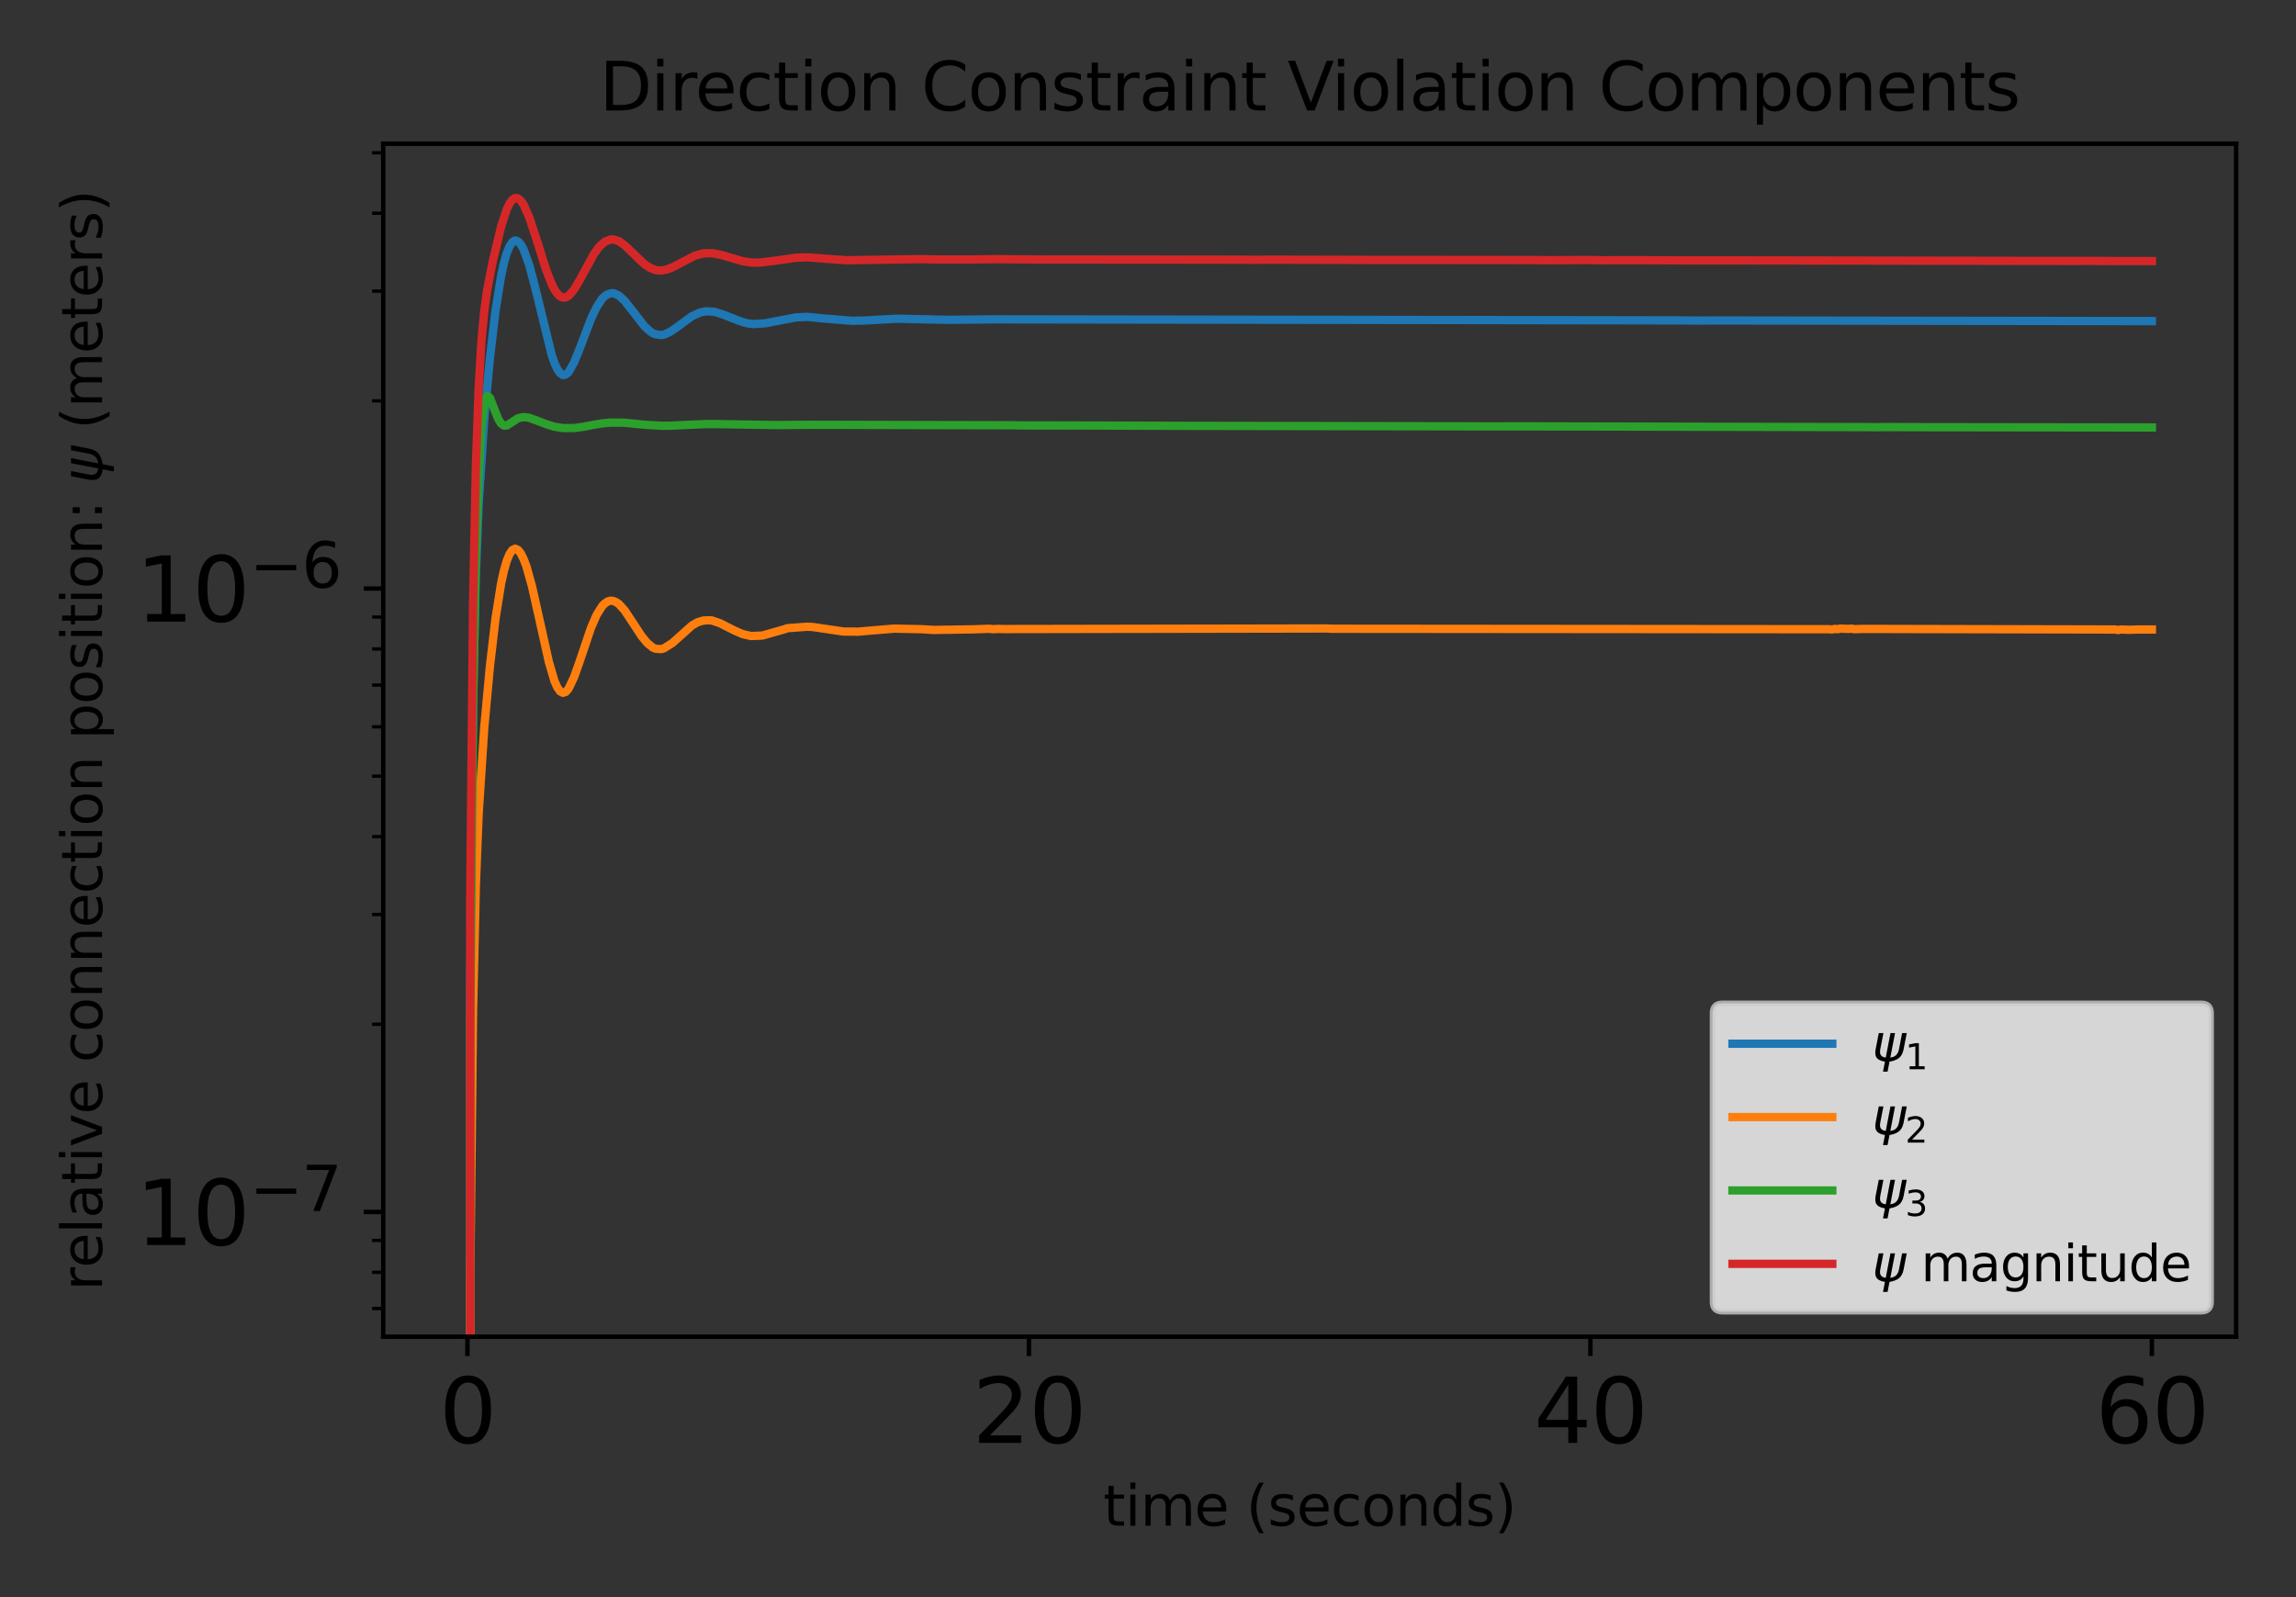
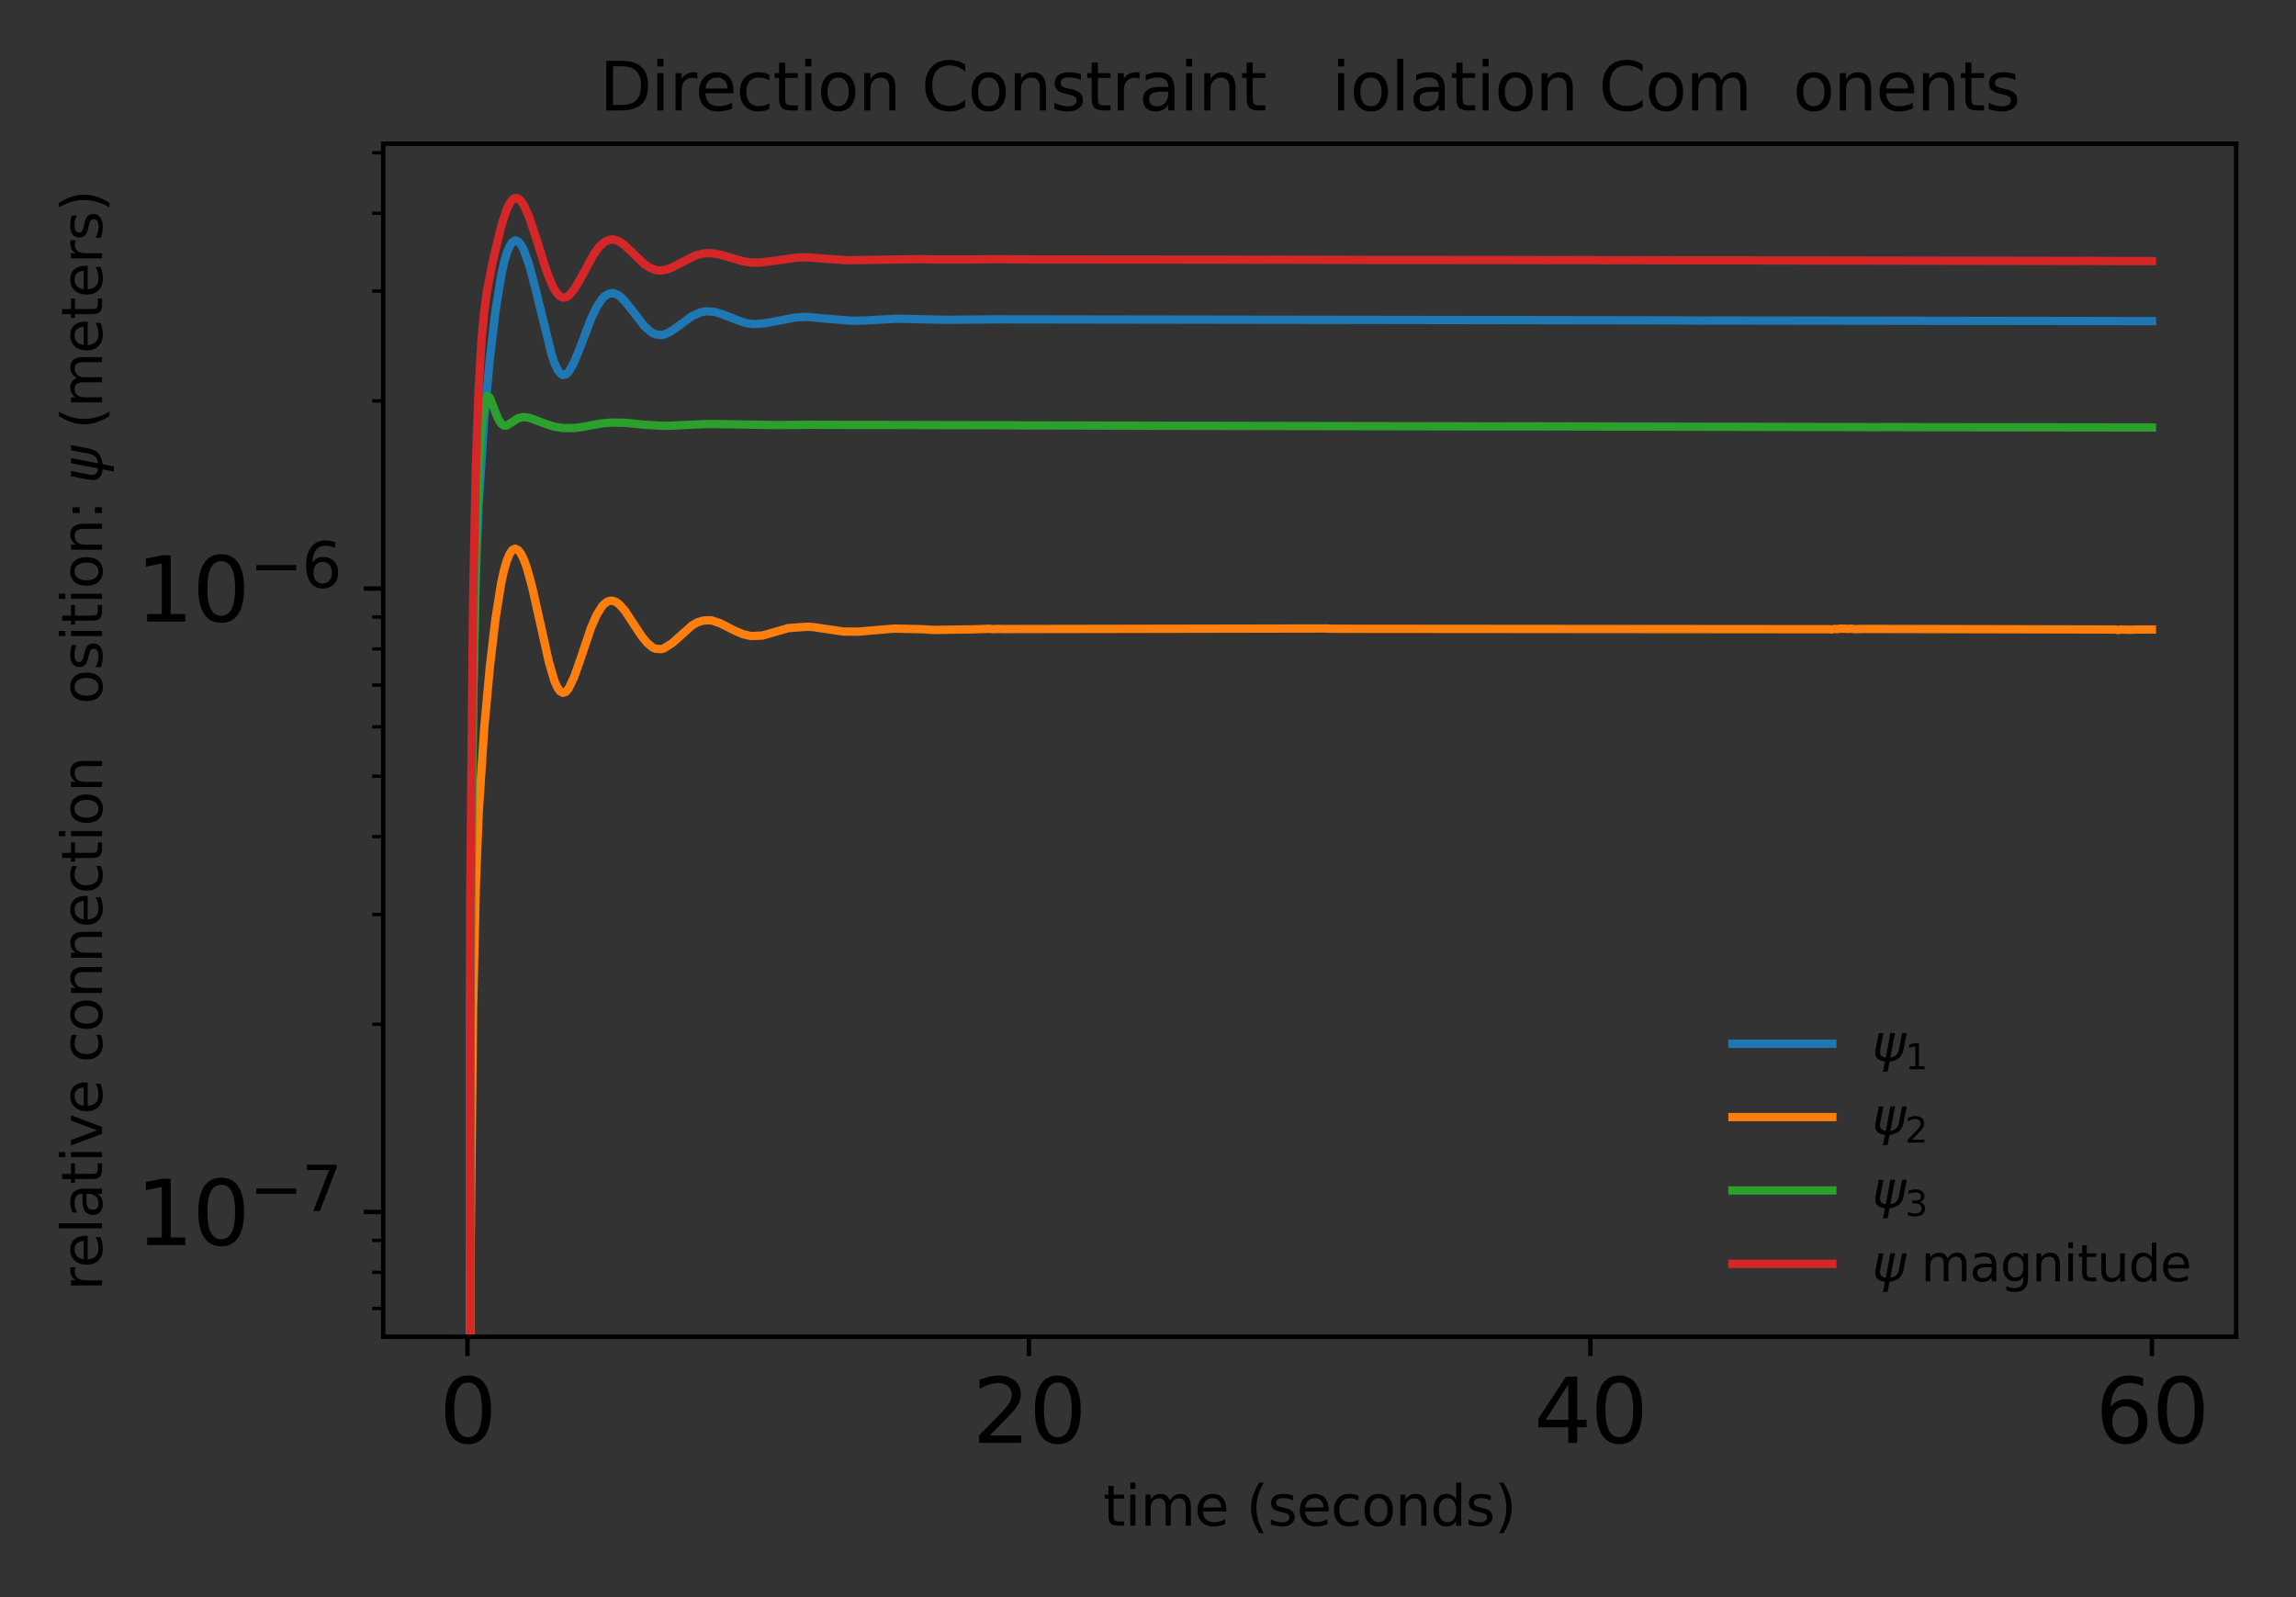
<svg xmlns="http://www.w3.org/2000/svg" xmlns:xlink="http://www.w3.org/1999/xlink" width="414pt" height="288pt" viewBox="0 0 414 288" version="1.1">
  <rect x="0" y="0" width="414" height="288" fill="#333333" stroke="none" />
  <defs>
    <style type="text/css">*{stroke-linejoin: round; stroke-linecap: butt}</style>
  </defs>
  <g id="figure_1">
    <g id="patch_1">
      <path d="M 0 288  L 414 288  L 414 0  L 0 0  L 0 288  z " style="fill: none" />
    </g>
    <g id="axes_1">
      <g id="patch_2">
        <path d="M 69.1 241.037  L 403.2 241.037  L 403.2 25.918  L 69.1 25.918  L 69.1 241.037  z " style="fill: none" />
      </g>
      <g id="matplotlib.axis_1">
        <g id="xtick_1">
          <g id="line2d_1">
            <defs>
              <path id="m97a1c2b3ba" d="M 0 0  L 0 3.5  " style="stroke: #000000; stroke-width: 0.8" />
            </defs>
            <g>
              <use xlink:href="#m97a1c2b3ba" x="84.286" y="241.037" style="stroke: #000000; stroke-width: 0.8" />
            </g>
          </g>
          <g id="text_1">
            <g transform="translate(79.196 260.194) scale(0.16 -0.16)">
              <defs>
                <path id="DejaVuSans-30" d="M 2034 4250  Q 1547 4250 1301 3770  Q 1056 3291 1056 2328  Q 1056 1369 1301 889  Q 1547 409 2034 409  Q 2525 409 2770 889  Q 3016 1369 3016 2328  Q 3016 3291 2770 3770  Q 2525 4250 2034 4250  z M 2034 4750  Q 2819 4750 3233 4129  Q 3647 3509 3647 2328  Q 3647 1150 3233 529  Q 2819 -91 2034 -91  Q 1250 -91 836 529  Q 422 1150 422 2328  Q 422 3509 836 4129  Q 1250 4750 2034 4750  z " transform="scale(0.016)" />
              </defs>
              <use xlink:href="#DejaVuSans-30" />
            </g>
          </g>
        </g>
        <g id="xtick_2">
          <g id="line2d_2">
            <g>
              <use xlink:href="#m97a1c2b3ba" x="185.529" y="241.037" style="stroke: #000000; stroke-width: 0.8" />
            </g>
          </g>
          <g id="text_2">
            <g transform="translate(175.349 260.194) scale(0.16 -0.16)">
              <defs>
                <path id="DejaVuSans-32" d="M 1228 531  L 3431 531  L 3431 0  L 469 0  L 469 531  Q 828 903 1448 1529  Q 2069 2156 2228 2338  Q 2531 2678 2651 2914  Q 2772 3150 2772 3378  Q 2772 3750 2511 3984  Q 2250 4219 1831 4219  Q 1534 4219 1204 4116  Q 875 4013 500 3803  L 500 4441  Q 881 4594 1212 4672  Q 1544 4750 1819 4750  Q 2544 4750 2975 4387  Q 3406 4025 3406 3419  Q 3406 3131 3298 2873  Q 3191 2616 2906 2266  Q 2828 2175 2409 1742  Q 1991 1309 1228 531  z " transform="scale(0.016)" />
              </defs>
              <use xlink:href="#DejaVuSans-32" />
              <use xlink:href="#DejaVuSans-30" transform="translate(63.623 0)" />
            </g>
          </g>
        </g>
        <g id="xtick_3">
          <g id="line2d_3">
            <g>
              <use xlink:href="#m97a1c2b3ba" x="286.771" y="241.037" style="stroke: #000000; stroke-width: 0.8" />
            </g>
          </g>
          <g id="text_3">
            <g transform="translate(276.591 260.194) scale(0.16 -0.16)">
              <defs>
                <path id="DejaVuSans-34" d="M 2419 4116  L 825 1625  L 2419 1625  L 2419 4116  z M 2253 4666  L 3047 4666  L 3047 1625  L 3713 1625  L 3713 1100  L 3047 1100  L 3047 0  L 2419 0  L 2419 1100  L 313 1100  L 313 1709  L 2253 4666  z " transform="scale(0.016)" />
              </defs>
              <use xlink:href="#DejaVuSans-34" />
              <use xlink:href="#DejaVuSans-30" transform="translate(63.623 0)" />
            </g>
          </g>
        </g>
        <g id="xtick_4">
          <g id="line2d_4">
            <g>
              <use xlink:href="#m97a1c2b3ba" x="388.014" y="241.037" style="stroke: #000000; stroke-width: 0.8" />
            </g>
          </g>
          <g id="text_4">
            <g transform="translate(377.834 260.194) scale(0.16 -0.16)">
              <defs>
                <path id="DejaVuSans-36" d="M 2113 2584  Q 1688 2584 1439 2293  Q 1191 2003 1191 1497  Q 1191 994 1439 701  Q 1688 409 2113 409  Q 2538 409 2786 701  Q 3034 994 3034 1497  Q 3034 2003 2786 2293  Q 2538 2584 2113 2584  z M 3366 4563  L 3366 3988  Q 3128 4100 2886 4159  Q 2644 4219 2406 4219  Q 1781 4219 1451 3797  Q 1122 3375 1075 2522  Q 1259 2794 1537 2939  Q 1816 3084 2150 3084  Q 2853 3084 3261 2657  Q 3669 2231 3669 1497  Q 3669 778 3244 343  Q 2819 -91 2113 -91  Q 1303 -91 875 529  Q 447 1150 447 2328  Q 447 3434 972 4092  Q 1497 4750 2381 4750  Q 2619 4750 2861 4703  Q 3103 4656 3366 4563  z " transform="scale(0.016)" />
              </defs>
              <use xlink:href="#DejaVuSans-36" />
              <use xlink:href="#DejaVuSans-30" transform="translate(63.623 0)" />
            </g>
          </g>
        </g>
        <g id="text_5">
          <g transform="translate(198.926 275.12) scale(0.1 -0.1)">
            <defs>
              <path id="DejaVuSans-74" d="M 1172 4494  L 1172 3500  L 2356 3500  L 2356 3053  L 1172 3053  L 1172 1153  Q 1172 725 1289 603  Q 1406 481 1766 481  L 2356 481  L 2356 0  L 1766 0  Q 1100 0 847 248  Q 594 497 594 1153  L 594 3053  L 172 3053  L 172 3500  L 594 3500  L 594 4494  L 1172 4494  z " transform="scale(0.016)" />
              <path id="DejaVuSans-69" d="M 603 3500  L 1178 3500  L 1178 0  L 603 0  L 603 3500  z M 603 4863  L 1178 4863  L 1178 4134  L 603 4134  L 603 4863  z " transform="scale(0.016)" />
              <path id="DejaVuSans-6d" d="M 3328 2828  Q 3544 3216 3844 3400  Q 4144 3584 4550 3584  Q 5097 3584 5394 3201  Q 5691 2819 5691 2113  L 5691 0  L 5113 0  L 5113 2094  Q 5113 2597 4934 2840  Q 4756 3084 4391 3084  Q 3944 3084 3684 2787  Q 3425 2491 3425 1978  L 3425 0  L 2847 0  L 2847 2094  Q 2847 2600 2669 2842  Q 2491 3084 2119 3084  Q 1678 3084 1418 2786  Q 1159 2488 1159 1978  L 1159 0  L 581 0  L 581 3500  L 1159 3500  L 1159 2956  Q 1356 3278 1631 3431  Q 1906 3584 2284 3584  Q 2666 3584 2933 3390  Q 3200 3197 3328 2828  z " transform="scale(0.016)" />
              <path id="DejaVuSans-65" d="M 3597 1894  L 3597 1613  L 953 1613  Q 991 1019 1311 708  Q 1631 397 2203 397  Q 2534 397 2845 478  Q 3156 559 3463 722  L 3463 178  Q 3153 47 2828 -22  Q 2503 -91 2169 -91  Q 1331 -91 842 396  Q 353 884 353 1716  Q 353 2575 817 3079  Q 1281 3584 2069 3584  Q 2775 3584 3186 3129  Q 3597 2675 3597 1894  z M 3022 2063  Q 3016 2534 2758 2815  Q 2500 3097 2075 3097  Q 1594 3097 1305 2825  Q 1016 2553 972 2059  L 3022 2063  z " transform="scale(0.016)" />
              <path id="DejaVuSans-20" transform="scale(0.016)" />
              <path id="DejaVuSans-28" d="M 1984 4856  Q 1566 4138 1362 3434  Q 1159 2731 1159 2009  Q 1159 1288 1364 580  Q 1569 -128 1984 -844  L 1484 -844  Q 1016 -109 783 600  Q 550 1309 550 2009  Q 550 2706 781 3412  Q 1013 4119 1484 4856  L 1984 4856  z " transform="scale(0.016)" />
              <path id="DejaVuSans-73" d="M 2834 3397  L 2834 2853  Q 2591 2978 2328 3040  Q 2066 3103 1784 3103  Q 1356 3103 1142 2972  Q 928 2841 928 2578  Q 928 2378 1081 2264  Q 1234 2150 1697 2047  L 1894 2003  Q 2506 1872 2764 1633  Q 3022 1394 3022 966  Q 3022 478 2636 193  Q 2250 -91 1575 -91  Q 1294 -91 989 -36  Q 684 19 347 128  L 347 722  Q 666 556 975 473  Q 1284 391 1588 391  Q 1994 391 2212 530  Q 2431 669 2431 922  Q 2431 1156 2273 1281  Q 2116 1406 1581 1522  L 1381 1569  Q 847 1681 609 1914  Q 372 2147 372 2553  Q 372 3047 722 3315  Q 1072 3584 1716 3584  Q 2034 3584 2315 3537  Q 2597 3491 2834 3397  z " transform="scale(0.016)" />
              <path id="DejaVuSans-63" d="M 3122 3366  L 3122 2828  Q 2878 2963 2633 3030  Q 2388 3097 2138 3097  Q 1578 3097 1268 2742  Q 959 2388 959 1747  Q 959 1106 1268 751  Q 1578 397 2138 397  Q 2388 397 2633 464  Q 2878 531 3122 666  L 3122 134  Q 2881 22 2623 -34  Q 2366 -91 2075 -91  Q 1284 -91 818 406  Q 353 903 353 1747  Q 353 2603 823 3093  Q 1294 3584 2113 3584  Q 2378 3584 2631 3529  Q 2884 3475 3122 3366  z " transform="scale(0.016)" />
              <path id="DejaVuSans-6f" d="M 1959 3097  Q 1497 3097 1228 2736  Q 959 2375 959 1747  Q 959 1119 1226 758  Q 1494 397 1959 397  Q 2419 397 2687 759  Q 2956 1122 2956 1747  Q 2956 2369 2687 2733  Q 2419 3097 1959 3097  z M 1959 3584  Q 2709 3584 3137 3096  Q 3566 2609 3566 1747  Q 3566 888 3137 398  Q 2709 -91 1959 -91  Q 1206 -91 779 398  Q 353 888 353 1747  Q 353 2609 779 3096  Q 1206 3584 1959 3584  z " transform="scale(0.016)" />
              <path id="DejaVuSans-6e" d="M 3513 2113  L 3513 0  L 2938 0  L 2938 2094  Q 2938 2591 2744 2837  Q 2550 3084 2163 3084  Q 1697 3084 1428 2787  Q 1159 2491 1159 1978  L 1159 0  L 581 0  L 581 3500  L 1159 3500  L 1159 2956  Q 1366 3272 1645 3428  Q 1925 3584 2291 3584  Q 2894 3584 3203 3211  Q 3513 2838 3513 2113  z " transform="scale(0.016)" />
              <path id="DejaVuSans-64" d="M 2906 2969  L 2906 4863  L 3481 4863  L 3481 0  L 2906 0  L 2906 525  Q 2725 213 2448 61  Q 2172 -91 1784 -91  Q 1150 -91 751 415  Q 353 922 353 1747  Q 353 2572 751 3078  Q 1150 3584 1784 3584  Q 2172 3584 2448 3432  Q 2725 3281 2906 2969  z M 947 1747  Q 947 1113 1208 752  Q 1469 391 1925 391  Q 2381 391 2643 752  Q 2906 1113 2906 1747  Q 2906 2381 2643 2742  Q 2381 3103 1925 3103  Q 1469 3103 1208 2742  Q 947 2381 947 1747  z " transform="scale(0.016)" />
              <path id="DejaVuSans-29" d="M 513 4856  L 1013 4856  Q 1481 4119 1714 3412  Q 1947 2706 1947 2009  Q 1947 1309 1714 600  Q 1481 -109 1013 -844  L 513 -844  Q 928 -128 1133 580  Q 1338 1288 1338 2009  Q 1338 2731 1133 3434  Q 928 4138 513 4856  z " transform="scale(0.016)" />
            </defs>
            <use xlink:href="#DejaVuSans-74" />
            <use xlink:href="#DejaVuSans-69" transform="translate(39.209 0)" />
            <use xlink:href="#DejaVuSans-6d" transform="translate(66.992 0)" />
            <use xlink:href="#DejaVuSans-65" transform="translate(164.404 0)" />
            <use xlink:href="#DejaVuSans-20" transform="translate(225.928 0)" />
            <use xlink:href="#DejaVuSans-28" transform="translate(257.715 0)" />
            <use xlink:href="#DejaVuSans-73" transform="translate(296.729 0)" />
            <use xlink:href="#DejaVuSans-65" transform="translate(348.828 0)" />
            <use xlink:href="#DejaVuSans-63" transform="translate(410.352 0)" />
            <use xlink:href="#DejaVuSans-6f" transform="translate(465.332 0)" />
            <use xlink:href="#DejaVuSans-6e" transform="translate(526.514 0)" />
            <use xlink:href="#DejaVuSans-64" transform="translate(589.893 0)" />
            <use xlink:href="#DejaVuSans-73" transform="translate(653.369 0)" />
            <use xlink:href="#DejaVuSans-29" transform="translate(705.469 0)" />
          </g>
        </g>
      </g>
      <g id="matplotlib.axis_2">
        <g id="ytick_1">
          <g id="line2d_5">
            <defs>
              <path id="m08c22a2c15" d="M 0 0  L -3.5 0  " style="stroke: #000000; stroke-width: 0.8" />
            </defs>
            <g>
              <use xlink:href="#m08c22a2c15" x="69.1" y="218.541" style="stroke: #000000; stroke-width: 0.8" />
            </g>
          </g>
          <g id="text_6">
            <g transform="translate(24.5 224.62) scale(0.16 -0.16)">
              <defs>
                <path id="DejaVuSans-31" d="M 794 531  L 1825 531  L 1825 4091  L 703 3866  L 703 4441  L 1819 4666  L 2450 4666  L 2450 531  L 3481 531  L 3481 0  L 794 0  L 794 531  z " transform="scale(0.016)" />
                <path id="DejaVuSans-2212" d="M 678 2272  L 4684 2272  L 4684 1741  L 678 1741  L 678 2272  z " transform="scale(0.016)" />
                <path id="DejaVuSans-37" d="M 525 4666  L 3525 4666  L 3525 4397  L 1831 0  L 1172 0  L 2766 4134  L 525 4134  L 525 4666  z " transform="scale(0.016)" />
              </defs>
              <use xlink:href="#DejaVuSans-31" transform="translate(0 0.684)" />
              <use xlink:href="#DejaVuSans-30" transform="translate(63.623 0.684)" />
              <use xlink:href="#DejaVuSans-2212" transform="translate(128.203 38.966) scale(0.7)" />
              <use xlink:href="#DejaVuSans-37" transform="translate(186.855 38.966) scale(0.7)" />
            </g>
          </g>
        </g>
        <g id="ytick_2">
          <g id="line2d_6">
            <g>
              <use xlink:href="#m08c22a2c15" x="69.1" y="106.128" style="stroke: #000000; stroke-width: 0.8" />
            </g>
          </g>
          <g id="text_7">
            <g transform="translate(24.5 112.207) scale(0.16 -0.16)">
              <use xlink:href="#DejaVuSans-31" transform="translate(0 0.766)" />
              <use xlink:href="#DejaVuSans-30" transform="translate(63.623 0.766)" />
              <use xlink:href="#DejaVuSans-2212" transform="translate(128.203 39.047) scale(0.7)" />
              <use xlink:href="#DejaVuSans-36" transform="translate(186.855 39.047) scale(0.7)" />
            </g>
          </g>
        </g>
        <g id="ytick_3">
          <g id="line2d_7">
            <defs>
              <path id="mfa9088d6b6" d="M 0 0  L -2 0  " style="stroke: #000000; stroke-width: 0.6" />
            </defs>
            <g>
              <use xlink:href="#mfa9088d6b6" x="69.1" y="235.954" style="stroke: #000000; stroke-width: 0.6" />
            </g>
          </g>
        </g>
        <g id="ytick_4">
          <g id="line2d_8">
            <g>
              <use xlink:href="#mfa9088d6b6" x="69.1" y="229.435" style="stroke: #000000; stroke-width: 0.6" />
            </g>
          </g>
        </g>
        <g id="ytick_5">
          <g id="line2d_9">
            <g>
              <use xlink:href="#mfa9088d6b6" x="69.1" y="223.685" style="stroke: #000000; stroke-width: 0.6" />
            </g>
          </g>
        </g>
        <g id="ytick_6">
          <g id="line2d_10">
            <g>
              <use xlink:href="#mfa9088d6b6" x="69.1" y="184.702" style="stroke: #000000; stroke-width: 0.6" />
            </g>
          </g>
        </g>
        <g id="ytick_7">
          <g id="line2d_11">
            <g>
              <use xlink:href="#mfa9088d6b6" x="69.1" y="164.907" style="stroke: #000000; stroke-width: 0.6" />
            </g>
          </g>
        </g>
        <g id="ytick_8">
          <g id="line2d_12">
            <g>
              <use xlink:href="#mfa9088d6b6" x="69.1" y="150.862" style="stroke: #000000; stroke-width: 0.6" />
            </g>
          </g>
        </g>
        <g id="ytick_9">
          <g id="line2d_13">
            <g>
              <use xlink:href="#mfa9088d6b6" x="69.1" y="139.968" style="stroke: #000000; stroke-width: 0.6" />
            </g>
          </g>
        </g>
        <g id="ytick_10">
          <g id="line2d_14">
            <g>
              <use xlink:href="#mfa9088d6b6" x="69.1" y="131.067" style="stroke: #000000; stroke-width: 0.6" />
            </g>
          </g>
        </g>
        <g id="ytick_11">
          <g id="line2d_15">
            <g>
              <use xlink:href="#mfa9088d6b6" x="69.1" y="123.541" style="stroke: #000000; stroke-width: 0.6" />
            </g>
          </g>
        </g>
        <g id="ytick_12">
          <g id="line2d_16">
            <g>
              <use xlink:href="#mfa9088d6b6" x="69.1" y="117.022" style="stroke: #000000; stroke-width: 0.6" />
            </g>
          </g>
        </g>
        <g id="ytick_13">
          <g id="line2d_17">
            <g>
              <use xlink:href="#mfa9088d6b6" x="69.1" y="111.272" style="stroke: #000000; stroke-width: 0.6" />
            </g>
          </g>
        </g>
        <g id="ytick_14">
          <g id="line2d_18">
            <g>
              <use xlink:href="#mfa9088d6b6" x="69.1" y="72.289" style="stroke: #000000; stroke-width: 0.6" />
            </g>
          </g>
        </g>
        <g id="ytick_15">
          <g id="line2d_19">
            <g>
              <use xlink:href="#mfa9088d6b6" x="69.1" y="52.494" style="stroke: #000000; stroke-width: 0.6" />
            </g>
          </g>
        </g>
        <g id="ytick_16">
          <g id="line2d_20">
            <g>
              <use xlink:href="#mfa9088d6b6" x="69.1" y="38.449" style="stroke: #000000; stroke-width: 0.6" />
            </g>
          </g>
        </g>
        <g id="ytick_17">
          <g id="line2d_21">
            <g>
              <use xlink:href="#mfa9088d6b6" x="69.1" y="27.555" style="stroke: #000000; stroke-width: 0.6" />
            </g>
          </g>
        </g>
        <g id="text_8">
          <g transform="translate(18.4 232.727) rotate(-90) scale(0.1 -0.1)">
            <defs>
              <path id="DejaVuSans-72" d="M 2631 2963  Q 2534 3019 2420 3045  Q 2306 3072 2169 3072  Q 1681 3072 1420 2755  Q 1159 2438 1159 1844  L 1159 0  L 581 0  L 581 3500  L 1159 3500  L 1159 2956  Q 1341 3275 1631 3429  Q 1922 3584 2338 3584  Q 2397 3584 2469 3576  Q 2541 3569 2628 3553  L 2631 2963  z " transform="scale(0.016)" />
              <path id="DejaVuSans-6c" d="M 603 4863  L 1178 4863  L 1178 0  L 603 0  L 603 4863  z " transform="scale(0.016)" />
              <path id="DejaVuSans-61" d="M 2194 1759  Q 1497 1759 1228 1600  Q 959 1441 959 1056  Q 959 750 1161 570  Q 1363 391 1709 391  Q 2188 391 2477 730  Q 2766 1069 2766 1631  L 2766 1759  L 2194 1759  z M 3341 1997  L 3341 0  L 2766 0  L 2766 531  Q 2569 213 2275 61  Q 1981 -91 1556 -91  Q 1019 -91 701 211  Q 384 513 384 1019  Q 384 1609 779 1909  Q 1175 2209 1959 2209  L 2766 2209  L 2766 2266  Q 2766 2663 2505 2880  Q 2244 3097 1772 3097  Q 1472 3097 1187 3025  Q 903 2953 641 2809  L 641 3341  Q 956 3463 1253 3523  Q 1550 3584 1831 3584  Q 2591 3584 2966 3190  Q 3341 2797 3341 1997  z " transform="scale(0.016)" />
              <path id="DejaVuSans-76" d="M 191 3500  L 800 3500  L 1894 563  L 2988 3500  L 3597 3500  L 2284 0  L 1503 0  L 191 3500  z " transform="scale(0.016)" />
-               <path id="DejaVuSans-70" d="M 1159 525  L 1159 -1331  L 581 -1331  L 581 3500  L 1159 3500  L 1159 2969  Q 1341 3281 1617 3432  Q 1894 3584 2278 3584  Q 2916 3584 3314 3078  Q 3713 2572 3713 1747  Q 3713 922 3314 415  Q 2916 -91 2278 -91  Q 1894 -91 1617 61  Q 1341 213 1159 525  z M 3116 1747  Q 3116 2381 2855 2742  Q 2594 3103 2138 3103  Q 1681 3103 1420 2742  Q 1159 2381 1159 1747  Q 1159 1113 1420 752  Q 1681 391 2138 391  Q 2594 391 2855 752  Q 3116 1113 3116 1747  z " transform="scale(0.016)" />
              <path id="DejaVuSans-3a" d="M 750 794  L 1409 794  L 1409 0  L 750 0  L 750 794  z M 750 3309  L 1409 3309  L 1409 2516  L 750 2516  L 750 3309  z " transform="scale(0.016)" />
              <path id="DejaVuSans-Oblique-3c8" d="M 1591 -78  Q 891 38 616 341  Q 278 713 425 1472  L 819 3500  L 1400 3500  L 1009 1494  Q 900 922 1119 684  Q 1313 478 1691 434  L 2284 3500  L 2856 3500  L 2263 438  Q 2681 481 2928 688  Q 3247 950 3353 1497  L 3741 3500  L 4322 3500  L 3928 1475  Q 3775 688 3300 344  Q 2872 34 2163 -75  L 1919 -1331  L 1347 -1331  L 1591 -78  z " transform="scale(0.016)" />
            </defs>
            <use xlink:href="#DejaVuSans-72" transform="translate(0 0.016)" />
            <use xlink:href="#DejaVuSans-65" transform="translate(41.113 0.016)" />
            <use xlink:href="#DejaVuSans-6c" transform="translate(102.637 0.016)" />
            <use xlink:href="#DejaVuSans-61" transform="translate(130.42 0.016)" />
            <use xlink:href="#DejaVuSans-74" transform="translate(191.699 0.016)" />
            <use xlink:href="#DejaVuSans-69" transform="translate(230.908 0.016)" />
            <use xlink:href="#DejaVuSans-76" transform="translate(258.691 0.016)" />
            <use xlink:href="#DejaVuSans-65" transform="translate(317.871 0.016)" />
            <use xlink:href="#DejaVuSans-20" transform="translate(379.395 0.016)" />
            <use xlink:href="#DejaVuSans-63" transform="translate(411.182 0.016)" />
            <use xlink:href="#DejaVuSans-6f" transform="translate(466.162 0.016)" />
            <use xlink:href="#DejaVuSans-6e" transform="translate(527.344 0.016)" />
            <use xlink:href="#DejaVuSans-6e" transform="translate(590.723 0.016)" />
            <use xlink:href="#DejaVuSans-65" transform="translate(654.102 0.016)" />
            <use xlink:href="#DejaVuSans-63" transform="translate(715.625 0.016)" />
            <use xlink:href="#DejaVuSans-74" transform="translate(770.605 0.016)" />
            <use xlink:href="#DejaVuSans-69" transform="translate(809.814 0.016)" />
            <use xlink:href="#DejaVuSans-6f" transform="translate(837.598 0.016)" />
            <use xlink:href="#DejaVuSans-6e" transform="translate(898.779 0.016)" />
            <use xlink:href="#DejaVuSans-20" transform="translate(962.158 0.016)" />
            <use xlink:href="#DejaVuSans-70" transform="translate(993.945 0.016)" />
            <use xlink:href="#DejaVuSans-6f" transform="translate(1057.422 0.016)" />
            <use xlink:href="#DejaVuSans-73" transform="translate(1118.604 0.016)" />
            <use xlink:href="#DejaVuSans-69" transform="translate(1170.703 0.016)" />
            <use xlink:href="#DejaVuSans-74" transform="translate(1198.486 0.016)" />
            <use xlink:href="#DejaVuSans-69" transform="translate(1237.695 0.016)" />
            <use xlink:href="#DejaVuSans-6f" transform="translate(1265.479 0.016)" />
            <use xlink:href="#DejaVuSans-6e" transform="translate(1326.66 0.016)" />
            <use xlink:href="#DejaVuSans-3a" transform="translate(1390.039 0.016)" />
            <use xlink:href="#DejaVuSans-20" transform="translate(1423.73 0.016)" />
            <use xlink:href="#DejaVuSans-Oblique-3c8" transform="translate(1455.518 0.016)" />
            <use xlink:href="#DejaVuSans-20" transform="translate(1521.484 0.016)" />
            <use xlink:href="#DejaVuSans-28" transform="translate(1553.271 0.016)" />
            <use xlink:href="#DejaVuSans-6d" transform="translate(1592.285 0.016)" />
            <use xlink:href="#DejaVuSans-65" transform="translate(1689.697 0.016)" />
            <use xlink:href="#DejaVuSans-74" transform="translate(1751.221 0.016)" />
            <use xlink:href="#DejaVuSans-65" transform="translate(1790.43 0.016)" />
            <use xlink:href="#DejaVuSans-72" transform="translate(1851.953 0.016)" />
            <use xlink:href="#DejaVuSans-73" transform="translate(1893.066 0.016)" />
            <use xlink:href="#DejaVuSans-29" transform="translate(1945.166 0.016)" />
          </g>
        </g>
      </g>
      <g id="line2d_22">
        <path d="M 84.792 289  L 84.793 175.743  L 85.299 126.254  L 85.805 103.765  L 86.311 90.893  L 87.324 75.494  L 88.336 64.615  L 89.348 56.032  L 90.361 49.728  L 90.867 47.42  L 91.373 45.663  L 91.88 44.427  L 92.386 43.649  L 92.892 43.347  L 93.398 43.523  L 93.904 44.068  L 94.411 44.969  L 95.423 47.79  L 96.435 51.596  L 99.473 63.978  L 99.979 65.458  L 100.485 66.557  L 100.991 67.29  L 101.498 67.64  L 102.004 67.537  L 102.51 67.126  L 103.522 65.339  L 104.535 62.841  L 106.56 57.521  L 107.572 55.385  L 108.585 53.849  L 109.091 53.369  L 109.597 53.061  L 110.103 52.893  L 110.609 52.862  L 111.622 53.307  L 112.634 54.256  L 114.153 56.179  L 116.178 58.798  L 117.19 59.721  L 117.696 60.073  L 118.203 60.286  L 119.215 60.411  L 119.721 60.34  L 120.734 59.897  L 121.746 59.231  L 124.783 57.003  L 126.302 56.327  L 127.314 56.13  L 128.833 56.228  L 130.352 56.705  L 132.883 57.707  L 133.895 58.062  L 134.908 58.335  L 135.92 58.437  L 137.945 58.3  L 143.513 57.237  L 145.538 57.137  L 148.575 57.437  L 153.637 57.842  L 155.662 57.808  L 161.737 57.471  L 170.849 57.673  L 179.454 57.589  L 180.973 57.589  L 237.669 57.673  L 239.187 57.673  L 302.464 57.774  L 306.007 57.808  L 309.551 57.791  L 380.927 57.892  L 384.47 57.909  L 388.014 57.909  L 388.014 57.909  " clip-path="url(#pa6d7c7a0be)" style="fill: none; stroke: #1f77b4; stroke-width: 1.5; stroke-linecap: square" />
      </g>
      <g id="line2d_23">
        <path d="M 84.792 289  L 84.793 231.259  L 85.299 182.101  L 85.805 159.479  L 86.311 146.618  L 87.324 131.161  L 88.336 120.176  L 89.348 111.531  L 90.361 105.193  L 90.867 102.885  L 91.373 101.13  L 91.88 99.904  L 92.386 99.179  L 92.892 98.943  L 93.398 99.169  L 93.904 99.784  L 94.411 100.803  L 94.917 102.125  L 95.929 105.743  L 97.448 112.532  L 98.967 119.365  L 99.979 122.808  L 100.485 123.94  L 100.991 124.666  L 101.498 124.933  L 102.004 124.783  L 102.51 124.203  L 103.522 122.093  L 104.535 119.231  L 106.56 113.237  L 107.572 110.9  L 108.585 109.286  L 109.091 108.791  L 109.597 108.456  L 110.103 108.313  L 110.609 108.373  L 111.116 108.587  L 111.622 108.947  L 112.634 110.068  L 114.153 112.364  L 115.672 114.691  L 116.684 115.926  L 117.696 116.767  L 118.203 116.979  L 119.215 117.05  L 119.721 116.908  L 121.24 115.954  L 124.783 112.779  L 125.796 112.209  L 126.808 111.901  L 127.821 111.85  L 128.327 111.875  L 129.845 112.389  L 132.377 113.673  L 133.895 114.34  L 135.414 114.691  L 137.439 114.61  L 141.488 113.461  L 141.995 113.276  L 145.538 113.014  L 146.55 113.066  L 152.119 113.885  L 153.637 113.885  L 154.65 113.912  L 156.168 113.779  L 161.231 113.355  L 166.293 113.461  L 168.318 113.593  L 175.405 113.487  L 178.442 113.382  L 178.948 113.461  L 179.96 113.408  L 180.973 113.434  L 239.187 113.329  L 240.2 113.382  L 329.799 113.461  L 330.305 113.514  L 330.812 113.408  L 331.318 113.461  L 331.824 113.355  L 333.343 113.408  L 333.849 113.355  L 334.355 113.461  L 335.874 113.408  L 381.433 113.514  L 381.939 113.62  L 382.445 113.514  L 383.964 113.567  L 385.483 113.514  L 388.014 113.514  L 388.014 113.514  " clip-path="url(#pa6d7c7a0be)" style="fill: none; stroke: #ff7f0e; stroke-width: 1.5; stroke-linecap: square" />
      </g>
      <g id="line2d_24">
        <path d="M 84.792 289  L 84.793 184.872  L 85.299 128.287  L 85.805 100.721  L 86.311 85.436  L 86.817 76.948  L 87.324 72.802  L 87.83 71.41  L 88.336 71.723  L 89.348 74.343  L 89.855 75.579  L 90.361 76.389  L 90.867 76.748  L 91.373 76.736  L 92.386 76.093  L 93.398 75.422  L 94.411 75.204  L 95.423 75.337  L 96.942 75.897  L 98.46 76.475  L 99.979 76.948  L 101.498 77.186  L 103.522 77.186  L 105.041 76.986  L 107.066 76.599  L 108.585 76.352  L 110.103 76.204  L 112.634 76.228  L 116.178 76.587  L 119.215 76.773  L 120.734 76.773  L 124.277 76.599  L 127.314 76.475  L 129.339 76.475  L 139.97 76.649  L 146.044 76.599  L 182.492 76.686  L 184.01 76.711  L 194.134 76.73  L 200.715 76.748  L 212.358 76.786  L 260.448 76.873  L 262.473 76.873  L 267.029 76.888  L 270.572 76.889  L 274.116 76.879  L 335.874 77.017  L 337.899 77.036  L 339.923 77.011  L 344.986 77.029  L 388.014 77.086  L 388.014 77.086  " clip-path="url(#pa6d7c7a0be)" style="fill: none; stroke: #2ca02c; stroke-width: 1.5; stroke-linecap: square" />
      </g>
      <g id="line2d_25">
        <path d="M 84.792 289  L 84.793 161.52  L 85.299 109.072  L 85.805 84.135  L 86.311 70.01  L 86.817 61.45  L 87.324 56.04  L 87.83 52.386  L 88.842 47.184  L 90.361 40.851  L 91.373 37.746  L 91.88 36.7  L 92.386 36.009  L 92.892 35.696  L 93.398 35.785  L 93.904 36.195  L 94.411 36.908  L 95.423 39.156  L 96.942 43.78  L 98.46 48.627  L 99.473 51.215  L 99.979 52.22  L 100.485 52.953  L 100.991 53.444  L 101.498 53.675  L 102.004 53.618  L 102.51 53.359  L 103.522 52.197  L 104.535 50.499  L 107.066 45.848  L 108.078 44.451  L 109.091 43.561  L 110.103 43.19  L 110.609 43.17  L 111.622 43.508  L 112.634 44.226  L 114.153 45.679  L 116.178 47.616  L 117.19 48.288  L 118.203 48.695  L 119.215 48.789  L 120.227 48.597  L 121.24 48.21  L 125.29 46.105  L 126.808 45.691  L 128.327 45.65  L 129.845 45.918  L 133.895 47.091  L 135.414 47.338  L 136.932 47.355  L 139.463 47.053  L 143.513 46.477  L 145.538 46.405  L 149.082 46.669  L 152.625 46.927  L 156.675 46.865  L 166.293 46.725  L 168.318 46.791  L 175.405 46.783  L 179.96 46.727  L 182.492 46.763  L 185.529 46.781  L 188.06 46.804  L 192.616 46.799  L 205.271 46.812  L 208.308 46.814  L 218.433 46.819  L 226.026 46.84  L 230.582 46.832  L 243.237 46.859  L 248.299 46.878  L 257.411 46.877  L 277.153 46.898  L 279.178 46.917  L 286.771 46.89  L 288.796 46.93  L 293.858 46.913  L 299.933 46.936  L 302.97 46.953  L 315.119 46.956  L 373.84 47.053  L 376.877 47.042  L 382.445 47.073  L 387.507 47.077  L 388.014 47.08  L 388.014 47.08  " clip-path="url(#pa6d7c7a0be)" style="fill: none; stroke: #d62728; stroke-width: 1.5; stroke-linecap: square" />
      </g>
      <g id="patch_3">
        <path d="M 69.1 241.037  L 69.1 25.918  " style="fill: none; stroke: #000000; stroke-width: 0.8; stroke-linejoin: miter; stroke-linecap: square" />
      </g>
      <g id="patch_4">
        <path d="M 403.2 241.037  L 403.2 25.918  " style="fill: none; stroke: #000000; stroke-width: 0.8; stroke-linejoin: miter; stroke-linecap: square" />
      </g>
      <g id="patch_5">
        <path d="M 69.1 241.037  L 403.2 241.037  " style="fill: none; stroke: #000000; stroke-width: 0.8; stroke-linejoin: miter; stroke-linecap: square" />
      </g>
      <g id="patch_6">
        <path d="M 69.1 25.918  L 403.2 25.918  " style="fill: none; stroke: #000000; stroke-width: 0.8; stroke-linejoin: miter; stroke-linecap: square" />
      </g>
      <g id="text_9">
        <g transform="translate(108.117 19.918) scale(0.12 -0.12)">
          <defs>
            <path id="DejaVuSans-44" d="M 1259 4147  L 1259 519  L 2022 519  Q 2988 519 3436 956  Q 3884 1394 3884 2338  Q 3884 3275 3436 3711  Q 2988 4147 2022 4147  L 1259 4147  z M 628 4666  L 1925 4666  Q 3281 4666 3915 4102  Q 4550 3538 4550 2338  Q 4550 1131 3912 565  Q 3275 0 1925 0  L 628 0  L 628 4666  z " transform="scale(0.016)" />
            <path id="DejaVuSans-43" d="M 4122 4306  L 4122 3641  Q 3803 3938 3442 4084  Q 3081 4231 2675 4231  Q 1875 4231 1450 3742  Q 1025 3253 1025 2328  Q 1025 1406 1450 917  Q 1875 428 2675 428  Q 3081 428 3442 575  Q 3803 722 4122 1019  L 4122 359  Q 3791 134 3420 21  Q 3050 -91 2638 -91  Q 1578 -91 968 557  Q 359 1206 359 2328  Q 359 3453 968 4101  Q 1578 4750 2638 4750  Q 3056 4750 3426 4639  Q 3797 4528 4122 4306  z " transform="scale(0.016)" />
-             <path id="DejaVuSans-56" d="M 1831 0  L 50 4666  L 709 4666  L 2188 738  L 3669 4666  L 4325 4666  L 2547 0  L 1831 0  z " transform="scale(0.016)" />
          </defs>
          <use xlink:href="#DejaVuSans-44" />
          <use xlink:href="#DejaVuSans-69" transform="translate(77.002 0)" />
          <use xlink:href="#DejaVuSans-72" transform="translate(104.785 0)" />
          <use xlink:href="#DejaVuSans-65" transform="translate(143.648 0)" />
          <use xlink:href="#DejaVuSans-63" transform="translate(205.172 0)" />
          <use xlink:href="#DejaVuSans-74" transform="translate(260.152 0)" />
          <use xlink:href="#DejaVuSans-69" transform="translate(299.361 0)" />
          <use xlink:href="#DejaVuSans-6f" transform="translate(327.145 0)" />
          <use xlink:href="#DejaVuSans-6e" transform="translate(388.326 0)" />
          <use xlink:href="#DejaVuSans-20" transform="translate(451.705 0)" />
          <use xlink:href="#DejaVuSans-43" transform="translate(483.492 0)" />
          <use xlink:href="#DejaVuSans-6f" transform="translate(553.316 0)" />
          <use xlink:href="#DejaVuSans-6e" transform="translate(614.498 0)" />
          <use xlink:href="#DejaVuSans-73" transform="translate(677.877 0)" />
          <use xlink:href="#DejaVuSans-74" transform="translate(729.977 0)" />
          <use xlink:href="#DejaVuSans-72" transform="translate(769.186 0)" />
          <use xlink:href="#DejaVuSans-61" transform="translate(810.299 0)" />
          <use xlink:href="#DejaVuSans-69" transform="translate(871.578 0)" />
          <use xlink:href="#DejaVuSans-6e" transform="translate(899.361 0)" />
          <use xlink:href="#DejaVuSans-74" transform="translate(962.74 0)" />
          <use xlink:href="#DejaVuSans-20" transform="translate(1001.949 0)" />
          <use xlink:href="#DejaVuSans-56" transform="translate(1033.736 0)" />
          <use xlink:href="#DejaVuSans-69" transform="translate(1099.895 0)" />
          <use xlink:href="#DejaVuSans-6f" transform="translate(1127.678 0)" />
          <use xlink:href="#DejaVuSans-6c" transform="translate(1188.859 0)" />
          <use xlink:href="#DejaVuSans-61" transform="translate(1216.643 0)" />
          <use xlink:href="#DejaVuSans-74" transform="translate(1277.922 0)" />
          <use xlink:href="#DejaVuSans-69" transform="translate(1317.131 0)" />
          <use xlink:href="#DejaVuSans-6f" transform="translate(1344.914 0)" />
          <use xlink:href="#DejaVuSans-6e" transform="translate(1406.096 0)" />
          <use xlink:href="#DejaVuSans-20" transform="translate(1469.475 0)" />
          <use xlink:href="#DejaVuSans-43" transform="translate(1501.262 0)" />
          <use xlink:href="#DejaVuSans-6f" transform="translate(1571.086 0)" />
          <use xlink:href="#DejaVuSans-6d" transform="translate(1632.268 0)" />
          <use xlink:href="#DejaVuSans-70" transform="translate(1729.68 0)" />
          <use xlink:href="#DejaVuSans-6f" transform="translate(1793.156 0)" />
          <use xlink:href="#DejaVuSans-6e" transform="translate(1854.338 0)" />
          <use xlink:href="#DejaVuSans-65" transform="translate(1917.717 0)" />
          <use xlink:href="#DejaVuSans-6e" transform="translate(1979.24 0)" />
          <use xlink:href="#DejaVuSans-74" transform="translate(2042.619 0)" />
          <use xlink:href="#DejaVuSans-73" transform="translate(2081.828 0)" />
        </g>
      </g>
      <g id="legend_1">
        <g id="patch_7">
-           <path d="M 310.59 236.537  L 396.9 236.537  Q 398.7 236.537 398.7 234.737  L 398.7 182.721  Q 398.7 180.921 396.9 180.921  L 310.59 180.921  Q 308.79 180.921 308.79 182.721  L 308.79 234.737  Q 308.79 236.537 310.59 236.537  z " style="fill: #ffffff; opacity: 0.8; stroke: #cccccc; stroke-linejoin: miter" />
-         </g>
+           </g>
        <g id="line2d_26">
          <path d="M 312.39 188.21  L 321.39 188.21  L 330.39 188.21  " style="fill: none; stroke: #1f77b4; stroke-width: 1.5; stroke-linecap: square" />
        </g>
        <g id="text_10">
          <g transform="translate(337.59 191.36) scale(0.09 -0.09)">
            <use xlink:href="#DejaVuSans-Oblique-3c8" transform="translate(0 0.312)" />
            <use xlink:href="#DejaVuSans-31" transform="translate(65.967 -16.094) scale(0.7)" />
          </g>
        </g>
        <g id="line2d_27">
          <path d="M 312.39 201.438  L 321.39 201.438  L 330.39 201.438  " style="fill: none; stroke: #ff7f0e; stroke-width: 1.5; stroke-linecap: square" />
        </g>
        <g id="text_11">
          <g transform="translate(337.59 204.588) scale(0.09 -0.09)">
            <use xlink:href="#DejaVuSans-Oblique-3c8" transform="translate(0 0.312)" />
            <use xlink:href="#DejaVuSans-32" transform="translate(65.967 -16.094) scale(0.7)" />
          </g>
        </g>
        <g id="line2d_28">
          <path d="M 312.39 214.667  L 321.39 214.667  L 330.39 214.667  " style="fill: none; stroke: #2ca02c; stroke-width: 1.5; stroke-linecap: square" />
        </g>
        <g id="text_12">
          <g transform="translate(337.59 217.817) scale(0.09 -0.09)">
            <defs>
              <path id="DejaVuSans-33" d="M 2597 2516  Q 3050 2419 3304 2112  Q 3559 1806 3559 1356  Q 3559 666 3084 287  Q 2609 -91 1734 -91  Q 1441 -91 1130 -33  Q 819 25 488 141  L 488 750  Q 750 597 1062 519  Q 1375 441 1716 441  Q 2309 441 2620 675  Q 2931 909 2931 1356  Q 2931 1769 2642 2001  Q 2353 2234 1838 2234  L 1294 2234  L 1294 2753  L 1863 2753  Q 2328 2753 2575 2939  Q 2822 3125 2822 3475  Q 2822 3834 2567 4026  Q 2313 4219 1838 4219  Q 1578 4219 1281 4162  Q 984 4106 628 3988  L 628 4550  Q 988 4650 1302 4700  Q 1616 4750 1894 4750  Q 2613 4750 3031 4423  Q 3450 4097 3450 3541  Q 3450 3153 3228 2886  Q 3006 2619 2597 2516  z " transform="scale(0.016)" />
            </defs>
            <use xlink:href="#DejaVuSans-Oblique-3c8" transform="translate(0 0.312)" />
            <use xlink:href="#DejaVuSans-33" transform="translate(65.967 -16.094) scale(0.7)" />
          </g>
        </g>
        <g id="line2d_29">
          <path d="M 312.39 227.897  L 321.39 227.897  L 330.39 227.897  " style="fill: none; stroke: #d62728; stroke-width: 1.5; stroke-linecap: square" />
        </g>
        <g id="text_13">
          <g transform="translate(337.59 231.047) scale(0.09 -0.09)">
            <defs>
              <path id="DejaVuSans-67" d="M 2906 1791  Q 2906 2416 2648 2759  Q 2391 3103 1925 3103  Q 1463 3103 1205 2759  Q 947 2416 947 1791  Q 947 1169 1205 825  Q 1463 481 1925 481  Q 2391 481 2648 825  Q 2906 1169 2906 1791  z M 3481 434  Q 3481 -459 3084 -895  Q 2688 -1331 1869 -1331  Q 1566 -1331 1297 -1286  Q 1028 -1241 775 -1147  L 775 -588  Q 1028 -725 1275 -790  Q 1522 -856 1778 -856  Q 2344 -856 2625 -561  Q 2906 -266 2906 331  L 2906 616  Q 2728 306 2450 153  Q 2172 0 1784 0  Q 1141 0 747 490  Q 353 981 353 1791  Q 353 2603 747 3093  Q 1141 3584 1784 3584  Q 2172 3584 2450 3431  Q 2728 3278 2906 2969  L 2906 3500  L 3481 3500  L 3481 434  z " transform="scale(0.016)" />
              <path id="DejaVuSans-75" d="M 544 1381  L 544 3500  L 1119 3500  L 1119 1403  Q 1119 906 1312 657  Q 1506 409 1894 409  Q 2359 409 2629 706  Q 2900 1003 2900 1516  L 2900 3500  L 3475 3500  L 3475 0  L 2900 0  L 2900 538  Q 2691 219 2414 64  Q 2138 -91 1772 -91  Q 1169 -91 856 284  Q 544 659 544 1381  z M 1991 3584  L 1991 3584  z " transform="scale(0.016)" />
            </defs>
            <use xlink:href="#DejaVuSans-Oblique-3c8" transform="translate(0 0.016)" />
            <use xlink:href="#DejaVuSans-20" transform="translate(65.967 0.016)" />
            <use xlink:href="#DejaVuSans-6d" transform="translate(97.754 0.016)" />
            <use xlink:href="#DejaVuSans-61" transform="translate(195.166 0.016)" />
            <use xlink:href="#DejaVuSans-67" transform="translate(256.445 0.016)" />
            <use xlink:href="#DejaVuSans-6e" transform="translate(319.922 0.016)" />
            <use xlink:href="#DejaVuSans-69" transform="translate(383.301 0.016)" />
            <use xlink:href="#DejaVuSans-74" transform="translate(411.084 0.016)" />
            <use xlink:href="#DejaVuSans-75" transform="translate(450.293 0.016)" />
            <use xlink:href="#DejaVuSans-64" transform="translate(513.672 0.016)" />
            <use xlink:href="#DejaVuSans-65" transform="translate(577.148 0.016)" />
          </g>
        </g>
      </g>
    </g>
  </g>
  <defs>
    <clipPath id="pa6d7c7a0be">
      <rect x="69.1" y="25.918" width="334.1" height="215.119" />
    </clipPath>
  </defs>
</svg>